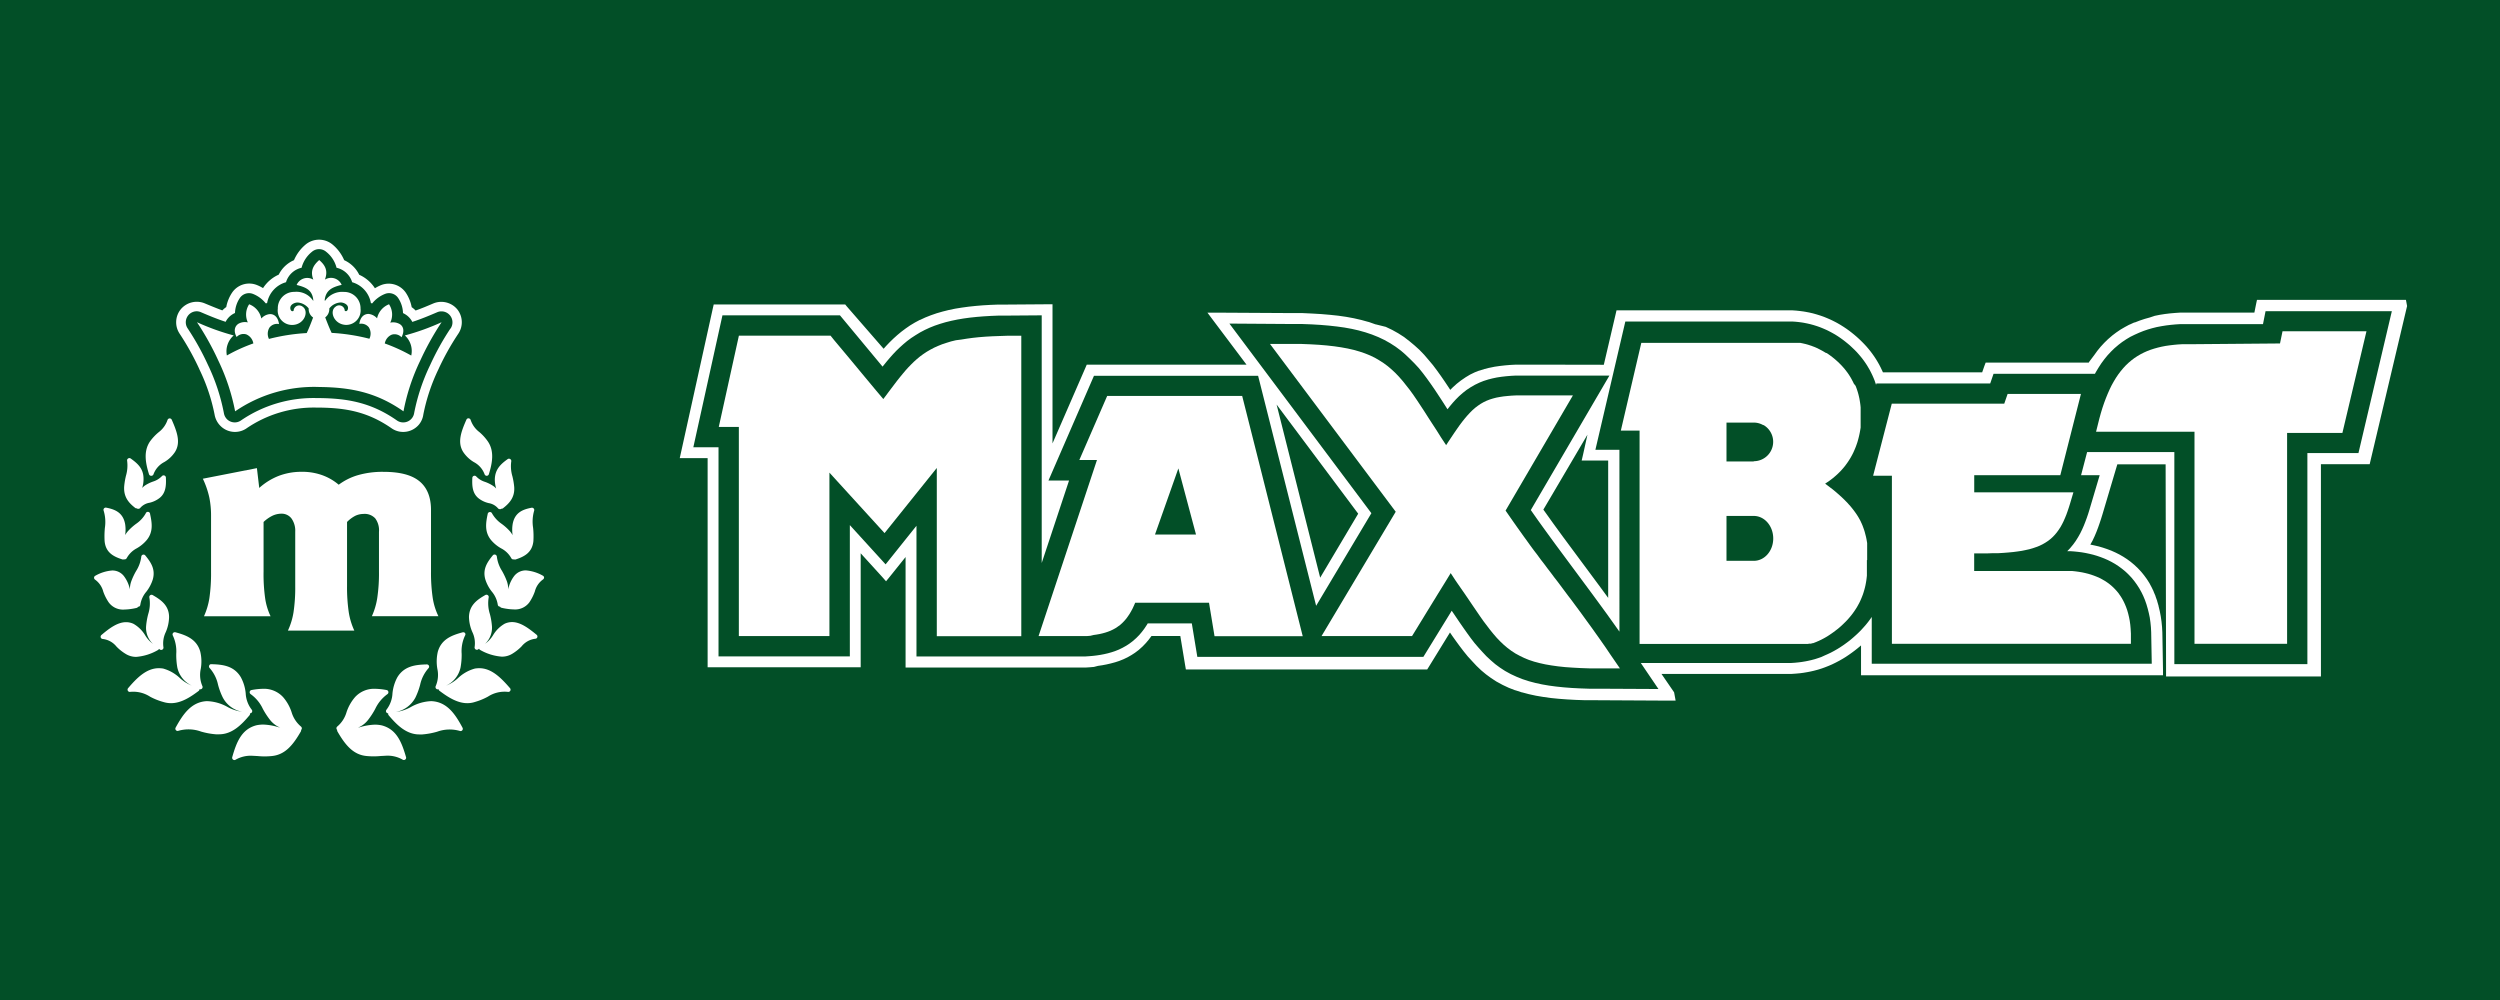
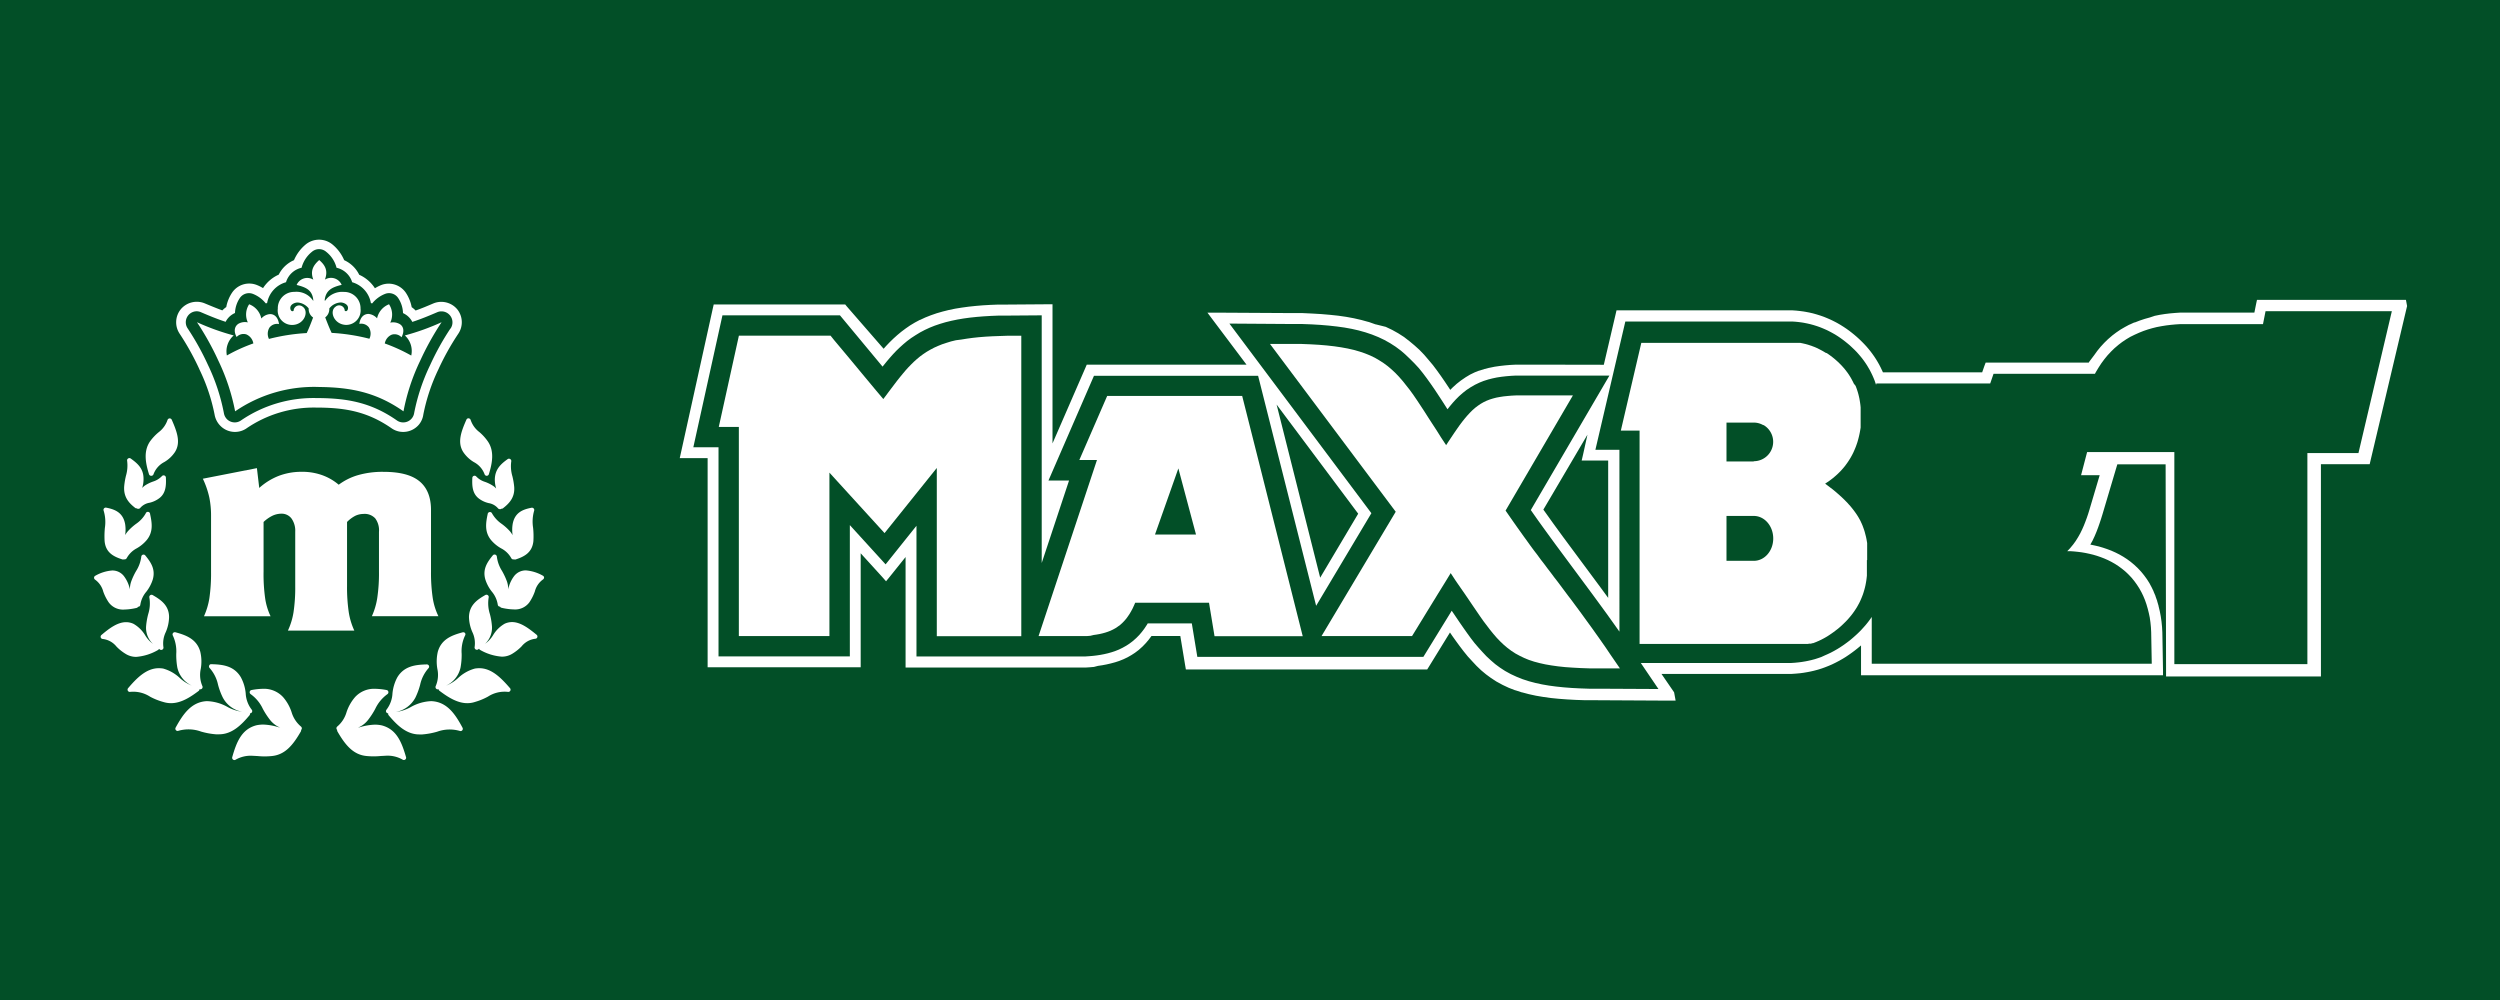
<svg xmlns="http://www.w3.org/2000/svg" id="Layer_1" data-name="Layer 1" viewBox="0 0 566.93 226.77">
  <defs>
    <style>.cls-1,.cls-2,.cls-4,.cls-5{fill:#fff;}.cls-1,.cls-2{clip-rule:evenodd;}.cls-2{clip-path:url(#clip-path);}.cls-3{fill:#024f27;}.cls-5{fill-rule:evenodd;}</style>
    <clipPath id="clip-path">
      <polygon class="cls-1" points="59.15 82.14 58.84 78.45 60.96 81.49 64.65 81.17 61.62 83.3 61.93 86.98 59.81 83.95 56.12 84.26 59.15 82.14" />
    </clipPath>
    <clipPath id="clip-path-2">
      <polygon class="cls-2" points="85.88 78.45 85.56 82.14 88.6 84.26 84.91 83.95 82.79 86.98 83.1 83.3 80.07 81.18 83.75 81.49 85.88 78.45" />
    </clipPath>
  </defs>
  <title>maxbet</title>
  <rect class="cls-3" width="566.93" height="226.77" />
  <path class="cls-4" d="M544.19,68H511.82l-.19.89-.4,2H496.69l-1.15,0-1.15,0-1.16.08-1.15.1-1.15.14-1.15.18-1.14.23L487.5,72l-1.15.32-1.14.38h0l-1.08.42H484l-1.06.49h-.05l-1,.54h0l0,0-1,.58,0,0,0,0-1,.68,0,0,0,0-.87.66,0,0,0,0-1,.86,0,0,0,0-.85.83,0,0,0,0-.81.88,0,0,0,0-.75.92,0,0,0,0-.72,1L473.8,82l-.13.23H450.29L450,83l-.5,1.44H427L426.8,84l-.31-.65-.33-.64-.35-.62-.38-.63-.4-.61-.41-.58-.44-.59-.45-.56-.47-.55-.5-.54-.49-.5-.67-.65-.54-.49-.55-.47-.57-.46-.58-.45-.61-.44-.66-.44-.73-.46-.69-.4-.43-.23-.71-.36-.44-.21-.76-.33-.74-.3-.42-.15-.44-.15-.8-.25-.82-.23-.83-.19-.79-.15-.47-.08-.82-.11-.84-.09-.85-.06h-.44l-.74,0H366.58l-.2.87L363.7,82.72,353,82.7l-5.66,0H346l-1.22,0-1.19,0-1.17.06-1.15.1-1.15.13-1.17.17-1.16.24h-.06l-1,.27h-.07l-1.15.37h-.07l-1,.39h0l0,0-1.07.52h0l0,0-1,.6,0,0,0,0-1.08.74,0,0,0,0-.93.73,0,0,0,0-.88.79,0,0,0,0-.6.6-.34-.52-.88-1.32-.88-1.28-.9-1.25-.92-1.23-1-1.19-1-1.17-1.08-1.12,0,0,0,0-1.11-1,0,0,0,0-1.09-.91,0,0h0l-1.29-1,0,0,0,0-1.31-.84,0,0,0,0-1.38-.77,0,0h0l-1.45-.69,0,0h0L312,73.56h-.06L310.36,73h-.06l-1.59-.44-1.7-.39-1.74-.32-1.81-.26-1.89-.2-2-.17-2.06-.12L295.39,71l-2.28,0-17.05-.1-2.25,0,1.35,1.8,7.52,10H246.44l-.29.68-7.47,17.17V69h-1.12l-9.31.07-1.88,0-1.79.07-1.72.1-1.65.14-1.59.17-1.53.21L216.6,70l-1.44.3-1.4.35-1.35.39-1.33.46-1.26.5,0,0h0l-1.18.55h-.06l-1.12.6h0l0,0-1.08.65h0l0,0-1,.69-1,.75,0,0,0,0-.9.75-.9.81-.84.82-.8.84-.56.63L192,69.45l-.33-.41H161.85l-.2.88-7.2,32.61-.3,1.36h6.32v47.43h34.71V125.47l4.87,5.35.88,1,.82-1,3.61-4.5v25.06h38.07l.94,0,.92,0,.92,0,.92-.06.94-.08L249,151l.95-.14.95-.18,1-.23,1-.27.89-.29,0,0h0l1-.4h0l0,0,.92-.44h0l0,0,.89-.51,0,0h0l.77-.5,0,0,0,0,.85-.64,0,0,0,0,.89-.8,0,0,0,0,.72-.75,0,0,0,0,.63-.74,0,0,0,0,.67-.89,0,0,0,0v0h6.53l1.1,6.66.16.93h54.73l.33-.53,4.83-7.85.55.81.85,1.19.85,1.16.88,1.15.91,1.12,1,1.09,1,1.07,0,0,0,0,1.05,1,0,0,0,0,1.08.9,0,0,0,0,1.13.83,0,0,0,0,1.19.78,0,0,0,0,1.45.79,0,0h0l1.38.65h0l0,0,1.44.56h.06l1.51.49h.06l1.51.4,1.61.35,1.66.28,1.72.24,1.8.18,1.87.14,2,.11,2.07.07,2.19,0,16.21.09h2.14L379.64,157l-2.86-4.17h28.44l1,0,1-.07,1-.09.75-.1.94-.16.71-.14.74-.17.94-.25.88-.28.69-.25.86-.34.7-.3.84-.41.84-.44.82-.47.62-.38.8-.54.66-.47.63-.47.62-.49.6-.5.17-.15v6.77h68.48l0-1.13-.15-8.61-.07-1.23-.12-1.2-.17-1.19-.22-1.15-.28-1.16v-.06l-.31-1.06v-.05l-.38-1.06v-.06l-.43-1v-.05l-.43-.89,0,0v0l-.53-1,0,0,0,0-.58-.91,0,0,0,0-.63-.86,0,0,0,0-.68-.83,0,0,0,0-.72-.77,0,0,0,0-.83-.78,0,0,0,0-.83-.69,0,0,0,0-.82-.6,0,0h0l-.85-.55,0,0h0l-.87-.5h0l0,0-.88-.44-.94-.42-.95-.36-.95-.32-.95-.28-1-.23-.91-.19h0v0l.5-.9.47-1,.42-1,.38-1,.35-1,.33-1,.31-1,3.06-10.3.3-1h10.95l.1,47v1.11h35.12V105.26h11.06l.2-.86,8.28-35L545.6,68Zm-9.36,34.75H523.25V150.6H493.08V102.51H473.3l-1.37,5.25h4.22l-2.32,7.82-.29.94-.31.91-.33.89-.35.89-.38.86-.42.86-.47.84-.58.93-.56.77-.71.86-.63.66.65,0,.88.06.87.09.87.11.87.15.85.18.87.21.85.25.85.29.83.32.84.37.81.41.81.46.78.51.76.56.77.63.76.72.67.71.62.76.58.8.54.84.49.88.4.82.39.93.35,1,.29,1,.25,1,.21,1,.15,1.08.11,1.09.06,1.13.13,7.17h-63.5V139.83l0,.08-.4.57-.41.55-.44.55-.45.52-.47.52-.48.51-.5.49-.52.48-.54.48-.54.46-.57.45-.58.43-.6.43-.74.49-.55.34-.75.43-.75.4-.77.36-.61.27L413,149l-.61.21-.8.26-.83.22-.66.15-.64.13-.85.14-.68.09-.9.09-.9.06-.92,0H372.09l4,5.9-13.61-.07-2.15,0-2-.07-1.92-.1-1.8-.14-1.73-.18-1.64-.22-1.56-.27-1.51-.33-1.44-.38-1.45-.47-1.35-.54-1.3-.6-1.33-.73-1.15-.75-1.07-.79-1-.86-1-.93-.94-1-.9-1-.86-1-.84-1.09-.82-1.13-.82-1.16-.84-1.21-1.85-2.73-6.43,10.46H271.52l-1.25-7.59h-10l-.18.31-.55.83-.62.82-.57.67-.67.68-.79.7-.77.58-.72.47-.82.46-.84.41-.9.36-.76.25-.85.24-.87.2-.85.16-.86.13-.86.1-.87.07-.87.06-.88,0-.89,0H207.83V119.23l-7,8.75-8.11-8.9v29.77H162.94V101.42h-5.71l6.6-29.91h26.65l9.66,11.63.31-.38.67-.83.69-.81.71-.8.74-.78.78-.75.82-.74.86-.72.92-.68,1-.65,1-.61,1.06-.56,1.12-.52,1.15-.46,1.21-.41,1.25-.37,1.3-.32,1.35-.28,1.4-.24,1.46-.2,1.52-.16,1.59-.13,1.68-.1,1.74-.07,1.84,0,7.92-.06v56.16l6.2-18.7h-4.67l10.32-23.75h37.22l13.16,52.16,12.53-21-32.2-43,14.31.1,2.24,0,2.11.08,2,.12,1.9.16,1.81.2,1.73.24,1.65.3,1.58.36,1.53.43,1.46.49,1.47.59,1.37.65,1.3.73,1.24.8,1.22.91,1,.87,1.05,1,1,1,1,1.08.91,1.13.88,1.17.86,1.2.86,1.24.86,1.3.88,1.34,1.24,1.94.51-.65.68-.81.7-.77.74-.74.83-.73.85-.67,1-.66.95-.54,1-.48.93-.37,1.07-.34.94-.24,1-.21,1.06-.16,1.06-.12,1.08-.09,1.11-.06,1.14,0,1.19,0h1.23l5.65,0,12,0-17.83,30.5,1.63,2.32,1.52,2.11,2.3,3.16,8.54,11.52,1.56,2.13,1.57,2.15,1.56,2.18,1.42,2V102h-5.45l6.79-29.09h37.84l.78.05.75.08.74.1.41.07.71.14.74.17.73.2.73.23.38.13.36.13.67.27.69.3.38.18.64.33.37.2.64.36.65.41.59.4.55.4.52.4.52.42.5.42.48.45.62.59.44.45.44.49.42.49.4.49.39.52.37.53.35.53.33.56.32.55.29.57.28.58.26.59.24.59.21.61.13.38.07-.31h25.81l.76-2.2h23l.2-.38.6-1,.65-1,.68-.92.71-.87.77-.83.8-.78.93-.79.81-.62.94-.63.92-.55,1-.49,1-.45,1-.4,1-.34,1-.29,1-.25,1.06-.2,1.06-.17,1.07-.13,1.08-.1,1.09-.07,1.1,0,1.1,0h16.53l.58-2.93h28.64Zm-245.33-11L308,116.49,299.38,131ZM360,104.43h4.69v31.15l-.08-.11-1.57-2.14-8.54-11.52-2.29-3.14-1.5-2.1-.72-1,10-17L359,103.06l-.32,1.37Z" />
  <path class="cls-5" d="M281.69,89.78H251.08l-6.32,14.54h4l-13.24,39.92h7.75l.86,0,.83,0,.79,0,.77,0,.74-.06L248,144l.69-.1.67-.12.65-.15.62-.17.61-.2.59-.23.57-.27.55-.3.52-.35.51-.37.48-.42.45-.46.43-.49.4-.54.39-.57.36-.61.35-.65.32-.69.27-.63h16.74l1.25,7.59h20L285.28,104Zm-19.77,31.44,5.3-15,4,15Z" />
  <path class="cls-5" d="M423.42,127v-1l0-.34,0-.32,0-.33,0-.32,0-.31,0-.32,0-.3,0-.31,0-.3-.05-.29-.05-.29-.05-.29-.06-.29-.06-.28-.07-.27-.07-.27-.07-.27-.07-.27-.08-.26-.08-.25-.09-.25-.09-.25-.09-.25-.09-.24-.1-.23-.1-.23-.11-.23-.1-.23-.12-.23-.12-.22-.13-.23-.13-.23-.14-.23-.14-.22-.15-.23-.16-.23-.16-.23-.17-.23-.17-.23-.18-.23-.19-.24-.19-.23-.19-.23-.21-.23-.21-.23-.21-.24-.22-.23-.23-.23-.23-.24-.24-.23-.24-.23-.25-.24-.26-.23-.26-.24-.27-.23-.27-.24-.28-.24-.28-.23-.29-.24-1.76-1.33.55-.37.41-.28.39-.29.39-.3.37-.31.36-.31.36-.33.34-.33.33-.33.31-.35.31-.35.3-.36.28-.37.28-.38.26-.38.25-.39.25-.4.23-.41.22-.41.21-.42.19-.43.19-.44.18-.44.16-.45.16-.46.14-.47.13-.48.12-.48.11-.49.1-.5.09-.51.08-.51,0-.16,0-.16,0-.15,0-.14,0-.14v-.26l0-.12V93.47l0-.54,0-.53-.05-.53-.07-.52-.08-.5-.09-.51-.11-.49-.12-.49-.14-.48-.15-.47-.16-.46-.18-.46L420.4,87l-.21-.44-.23-.43-.23-.43-.25-.41-.27-.42-.28-.4-.3-.39-.3-.39-.33-.38-.34-.38-.35-.36-.08-.07-.05-.06-.37-.36-.39-.35-.4-.35-.41-.33-.43-.33-.44-.32-.45-.31L414,80l-.26-.16-.25-.15-.26-.15-.27-.14-.26-.14-.26-.13L412.2,79l-.27-.12-.27-.12-.27-.11-.28-.1-.27-.11-.28-.09-.28-.09-.27-.09-.29-.08-.28-.08-.28-.06-.29-.07-.29-.06-.29-.06-.29,0-.29,0-.3,0-.29,0-.3,0-.3,0-.3,0-.3,0H372.2l-4.64,19.89h4.25v48.37H406.2l.19,0h.18l.19,0h.18l.18,0,.19,0,.17,0,.18,0,.18,0,.18,0,.17,0,.18,0,.17,0,.17,0,.17,0,.17,0,.17,0,.17,0,.16,0,.16,0,.17,0,.16,0,.16-.05.16,0,.16,0,.15,0,.16-.06.16-.05.15,0,.16-.06.16-.06.15-.06.16-.06.15-.06.16-.07.15-.07.16-.06.15-.07.15-.08.16-.07.15-.07.15-.08.15-.08.16-.08.14-.08.15-.08.16-.09.14-.08.15-.09.15-.09.15-.09.15-.1.15-.09.14-.1.15-.1.15-.1.51-.36.48-.36.48-.37.46-.38.44-.39.42-.4.41-.4.39-.4.38-.42.36-.42.34-.42.33-.44.31-.44.3-.45.28-.45.26-.47.25-.46.23-.48.21-.48.2-.49.19-.5.16-.5.15-.51.14-.52.12-.52.1-.53.09-.54.07-.54.06-.55,0-.56,0-.57V127Zm-25.71.18h-6.19V117h6.19c2.44,0,4.41,2.29,4.41,5.11S400.15,127.18,397.71,127.18Zm0-22.53h-6.19V95.83h6.19a4.31,4.31,0,0,1,2.11.56l.1,0,.12.07,0,0a4.4,4.4,0,0,1-2.35,8.13Z" />
  <path class="cls-5" d="M365.13,148.34l2.22,3.23-4.8,0-2.09,0-2-.07-1.83-.1-1.71-.12-1.59-.17-1.5-.21-1.39-.24-1.31-.29-1.24-.33-1.15-.38-1.09-.44-1-.49-1-.54-.92-.6-.87-.65-.84-.71-.8-.76-.78-.81-.76-.88-.75-.92-.76-1-.76-1-.78-1.11-.8-1.17-.84-1.23-.88-1.3-.94-1.38-1-1.44-1.06-1.53L329,130l0-.06-.13.2-.29.48-.88,1.44-.3.48L326.5,134l-.3.48-.88,1.44-.3.48-.29.48-.3.48-.29.48-.3.48-.88,1.44-.29.48-.89,1.44-.29.48-1.28,2.08H299.69l16.82-28.19L288,78l5,0,2.17,0,2,.08,1.91.11,1.79.15,1.68.19,1.57.23,1.48.27,1.4.32,1.3.37,1.24.42,1.16.47,1.1.53,1,.59,1,.64.94.7.9.77.86.81.83.88.81.93.79,1,.79,1,.8,1.11.8,1.17.82,1.24.86,1.31.88,1.38.93,1.44,1,1.53,1,1.6,1.11,1.68,0,.06.43-.66.71-1.07.67-1,.64-.93.61-.87.6-.8.59-.74.58-.68.58-.63.58-.58.6-.53.62-.47.63-.43.66-.38.69-.33.71-.28.74-.23.77-.2.81-.15.84-.13.89-.09.93-.08,1-.05,1,0,1.12,0h10.77l-15.27,26.12.28.4.76,1.1.77,1.1.76,1.08.77,1.08.77,1.08.77,1.06.77,1.07.78,1.06.77,1,.77,1.06.78,1,.78,1.05.77,1,.78,1.05.78,1,1.56,2.09.78,1.05.77,1,.78,1.06.78,1.05.78,1.06.77,1.07.78,1.07.78,1.07.77,1.09.77,1.08.77,1.1.77,1.1Z" />
-   <path class="cls-5" d="M483.23,143.68l0,2.31h-54.2v-38.1h-4.26L429,91.54h25.51l.76-2.2H471.9l-4.68,18.42H447.7v3.89h22.49l-.78,2.62-.27.86-.28.83-.28.78-.31.75-.31.71-.34.68-.36.65-.4.61-.42.58-.45.54-.49.51-.53.48-.56.43-.61.4-.63.36-.68.33-.72.28-.76.26-.79.23-.85.19-.88.18-.94.14-1,.13-1.05.1-1.11.09-1.17.07-1.23,0-1.3.05h-3v4h20.79l.75,0,.75,0,.73.08.72.1.72.12.69.15.69.17.67.2.66.23.64.25.63.28.61.32.59.34.56.37.55.41.52.44.5.48.47.5.45.54.41.58.39.6.35.64.32.67.29.7.26.74.22.77.19.8.16.83.12.87.08.9Z" />
-   <path class="cls-5" d="M536.65,75.12l-5.46,23.06H518.65V146h-21V97.9H475.33l.75-3,.34-1.24.36-1.18.38-1.12.4-1.07.41-1,.44-1,.45-.92.48-.86.5-.83.52-.77.55-.73.57-.68.59-.64.62-.59.65-.55.67-.51.7-.46.72-.42.74-.38.76-.34.79-.3.81-.26.83-.23.85-.2.87-.17.9-.13.92-.11.94-.09,1-.06,1,0,1,0,20.2-.17.57-2.76Z" />
  <path class="cls-5" d="M228.39,76.14l3.21,0v68.13H212.44V106.12l-11.85,14.77-12.5-13.71v37.06H167.55V96.81H163l4.56-20.69h20.79l.8,1L191.56,80l.73.87,2.44,2.94.72.87,2.38,2.86.39.47.4.48,1.69,2,.47-.62.7-.94.67-.89.66-.87.63-.83.63-.79.63-.77.62-.74.63-.7.65-.67.66-.65.68-.61.7-.58.74-.54.78-.52.81-.47.85-.45.89-.4.94-.38,1-.33,1-.31,1.11-.27L218,77l1.24-.2,1.32-.18,1.39-.15,1.48-.12,1.57-.09,1.65-.06Z" />
  <path class="cls-5" d="M103.68,70.13a4.71,4.71,0,0,0-5.43-1.31c-1.24.53-2.56,1.09-4,1.6a5.86,5.86,0,0,0-.89-.76,8.87,8.87,0,0,0-1.33-3.28,4.71,4.71,0,0,0-5.6-1.73,9.36,9.36,0,0,0-1.41.72,8.16,8.16,0,0,0-3.56-3.06A7,7,0,0,0,78.05,59a9.44,9.44,0,0,0-2.66-3.56,4.78,4.78,0,0,0-6.07,0A9.51,9.51,0,0,0,66.67,59a6.91,6.91,0,0,0-3.46,3.28,8.17,8.17,0,0,0-3.56,3.06,8.46,8.46,0,0,0-1.41-.71,4.69,4.69,0,0,0-5.6,1.72,8.71,8.71,0,0,0-1.33,3.28,5.86,5.86,0,0,0-.89.76c-1.44-.53-2.79-1.1-4-1.6A4.72,4.72,0,0,0,41,70.13a4.67,4.67,0,0,0-.24,5.58,59.53,59.53,0,0,1,4.41,7.93l.07.17A42,42,0,0,1,48.66,94,4.77,4.77,0,0,0,50,96.59a4.65,4.65,0,0,0,5.8.62,27.05,27.05,0,0,1,16-4.78h.5c6,.06,11,.88,16.48,4.68a4.59,4.59,0,0,0,2.66.84A4.67,4.67,0,0,0,95,96.29a4.57,4.57,0,0,0,1-2.29,42.67,42.67,0,0,1,3.42-10.25,58.6,58.6,0,0,1,4.46-8A4.67,4.67,0,0,0,103.68,70.13Zm-1.53,4.36a59.84,59.84,0,0,0-4.63,8.35,44.48,44.48,0,0,0-3.6,10.83,2.5,2.5,0,0,1-2.47,2.12A2.45,2.45,0,0,1,90,95.34c-5.89-4.12-11.34-5-17.7-5.07h-.51a29.11,29.11,0,0,0-17.21,5.12,2.47,2.47,0,0,1-1.34.4,2.51,2.51,0,0,1-1.77-.73,2.57,2.57,0,0,1-.7-1.39A44.49,44.49,0,0,0,47.23,82.9l-.06-.12a60.26,60.26,0,0,0-4.6-8.29,2.49,2.49,0,0,1,2-3.9,2.41,2.41,0,0,1,1,.21c1.67.72,3.61,1.53,5.6,2.18a4.23,4.23,0,0,1,1.52-1.68,4.3,4.3,0,0,1,.6-.32,6.47,6.47,0,0,1,1.1-3.4,2.5,2.5,0,0,1,3-.92,7,7,0,0,1,2.87,2.13l.31-.05A6,6,0,0,1,64.86,64l.06-.19a4.78,4.78,0,0,1,3.47-3.09,6.82,6.82,0,0,1,2.34-3.61,2.47,2.47,0,0,1,3.25,0,6.7,6.7,0,0,1,2.34,3.61,4.8,4.8,0,0,1,3.48,3.09l.06.19a6,6,0,0,1,4.25,4.74l.3.06a7,7,0,0,1,2.88-2.14,2.48,2.48,0,0,1,3,.92A6.48,6.48,0,0,1,91.39,71a5.76,5.76,0,0,1,.6.33A4.28,4.28,0,0,1,93.5,73c2-.65,3.93-1.46,5.61-2.18a2.37,2.37,0,0,1,1-.21,2.49,2.49,0,0,1,2.06,3.9Z" />
  <path class="cls-5" d="M46.27,139.75H61.36a14.26,14.26,0,0,1-1.22-4,39.17,39.17,0,0,1-.37-6.13V118.37a8,8,0,0,1,2-1.41,4.79,4.79,0,0,1,2-.47,2.79,2.79,0,0,1,2.34,1.1,4.79,4.79,0,0,1,.84,3v12.34a37.21,37.21,0,0,1-.39,5.92A15.57,15.57,0,0,1,65.29,143H80.35a15.66,15.66,0,0,1-1.27-4.23,38.66,38.66,0,0,1-.38-5.86V118.37a7.27,7.27,0,0,1,1.87-1.4,4.32,4.32,0,0,1,1.82-.42,3.26,3.26,0,0,1,2.7,1,4.52,4.52,0,0,1,.85,3.07v9.06a37.68,37.68,0,0,1-.4,6,15.78,15.78,0,0,1-1.21,4.06H99.42a14.52,14.52,0,0,1-1.3-4.22,38.8,38.8,0,0,1-.38-5.87v-14c0-2.94-.9-5.14-2.69-6.57S90.55,107,86.93,107a20.08,20.08,0,0,0-5.72.74,13.73,13.73,0,0,0-4.4,2.18A12.08,12.08,0,0,0,73,107.73a13.38,13.38,0,0,0-4.51-.74,15.13,15.13,0,0,0-2.72.22,14.77,14.77,0,0,0-2.5.68,14.48,14.48,0,0,0-4.48,2.76l-.53-4.49L46,108.56a19.78,19.78,0,0,1,1.48,4.32,20.52,20.52,0,0,1,.38,4.09v12.69a39.33,39.33,0,0,1-.38,6,16.19,16.19,0,0,1-1.21,4.06" />
  <polygon class="cls-5" points="59.15 82.14 58.84 78.45 60.96 81.49 64.65 81.17 61.62 83.3 61.93 86.98 59.81 83.95 56.12 84.26 59.15 82.14" />
-   <polygon class="cls-5" points="85.88 78.45 85.56 82.14 88.6 84.26 84.91 83.95 82.79 86.98 83.1 83.3 80.07 81.18 83.75 81.49 85.88 78.45" />
  <polygon class="cls-5" points="71.4 82.06 67.82 81.1 71.4 80.14 72.36 76.56 73.32 80.14 76.89 81.1 73.32 82.06 72.36 85.63 71.4 82.06" />
  <path class="cls-5" d="M71.06,63.43a2.61,2.61,0,0,0-3.79,1.19c2.31.57,3.6,1.25,3.79,3.57l-.06,0a4.54,4.54,0,0,0-4.25-2A3.7,3.7,0,0,0,63,70a3.27,3.27,0,0,0,3.33,3.69c2.74-.09,3.78-3.1,2.32-4.13a1.26,1.26,0,0,0-2.07.92c-.42.29-.74-.12-.75-.64,0-.85,1.09-1.25,1.66-1.24A3.51,3.51,0,0,1,70,69.94a1.09,1.09,0,0,0,0,.18A2.3,2.3,0,0,0,71,72c-.44,1.2-.93,2.45-1.45,3.53a44.42,44.42,0,0,0-8.56,1.33,2.69,2.69,0,0,1,.13-2.59,2.18,2.18,0,0,1,2.15-.78c-.21-1.59-1.09-2.3-2.09-2.26a2.94,2.94,0,0,0-1.92,1A4.4,4.4,0,0,0,56.5,69a4.25,4.25,0,0,0-.3,4.11,3,3,0,0,0-2.13.31c-.84.55-1.16,1.63-.41,3a2.15,2.15,0,0,1,2.2-.59,2.69,2.69,0,0,1,1.59,2.05,38,38,0,0,0-6,2.73A4.76,4.76,0,0,1,53,76.07a53.43,53.43,0,0,1-8.33-3,64.12,64.12,0,0,1,4.87,8.77h0a47,47,0,0,1,3.78,11.44h0a31.65,31.65,0,0,1,19.09-5.52c7.21.08,12.94,1.22,19.09,5.52h0a46.4,46.4,0,0,1,3.77-11.44h0a64.12,64.12,0,0,1,4.87-8.77,53.43,53.43,0,0,1-8.33,3,4.76,4.76,0,0,1,1.45,4.56,38.89,38.89,0,0,0-6-2.74,2.65,2.65,0,0,1,1.59-2,2.16,2.16,0,0,1,2.2.59c.74-1.42.43-2.5-.42-3a3,3,0,0,0-2.13-.31A4.22,4.22,0,0,0,88.22,69a4.4,4.4,0,0,0-2.71,3.19,3,3,0,0,0-1.93-1c-1,0-1.88.67-2.09,2.26a2.17,2.17,0,0,1,2.15.78,2.67,2.67,0,0,1,.13,2.59,44.3,44.3,0,0,0-8.56-1.33c-.52-1.07-1-2.33-1.46-3.51a2.34,2.34,0,0,0,.93-1.86v-.18a3.48,3.48,0,0,1,2.59-1.35c.56,0,1.67.39,1.65,1.24,0,.52-.33.93-.74.64a1.26,1.26,0,0,0-2.08-.92c-1.46,1-.41,4,2.32,4.13A3.28,3.28,0,0,0,81.76,70,3.7,3.7,0,0,0,78,66.2a4.72,4.72,0,0,0-4.27,2l-.11-.07c.23-2.24,1.58-3,3.86-3.53a2.62,2.62,0,0,0-3.8-1.19c.75-2,.1-3.24-1.29-4.44C71,60.19,70.31,61.48,71.06,63.43Z" />
  <path class="cls-4" d="M30.65,115.17a.5.5,0,0,0,.39.11.59.59,0,0,0,.17.1.43.43,0,0,0,.19,0,.53.53,0,0,0,.4-.19,3.51,3.51,0,0,1,2.11-1.18,5.84,5.84,0,0,0,2.17-1c1.56-1.13,1.62-3,1.54-4.72a.52.52,0,0,0-.34-.46.51.51,0,0,0-.56.14,4.72,4.72,0,0,1-2,1.23,8.4,8.4,0,0,0-1.85.9h0a3.81,3.81,0,0,0-.63.56,6.53,6.53,0,0,0,.31-2.1c0-2.34-1.41-3.51-2.92-4.59a.5.5,0,0,0-.57,0,.49.49,0,0,0-.23.52,8.24,8.24,0,0,1-.26,3.38,16,16,0,0,0-.41,2.45C28,112.73,29.23,114.07,30.65,115.17Z" />
  <path class="cls-4" d="M23.79,119.66a19.3,19.3,0,0,0-.07,3h0c.21,2.62,2,3.56,4,4.19a.52.52,0,0,0,.35,0,.35.35,0,0,0,.11,0h.06a.53.53,0,0,0,.49-.27A5.53,5.53,0,0,1,31,124.35a8.38,8.38,0,0,0,2.28-1.89c1.49-1.82,1.21-3.82.76-5.88a.51.51,0,0,0-1-.14,7.09,7.09,0,0,1-2.18,2.35,12.33,12.33,0,0,0-1.88,1.7h0a6,6,0,0,0-.6.85,8.19,8.19,0,0,0,0-2.47c-.47-2.66-2.34-3.37-4.3-3.75a.53.53,0,0,0-.49.17.51.51,0,0,0-.09.5A8.78,8.78,0,0,1,23.79,119.66Z" />
  <path class="cls-4" d="M24.65,136.6a4,4,0,0,0,3.52,1.63,13.44,13.44,0,0,0,2.79-.37.47.47,0,0,0,.35-.27l.13,0a.5.5,0,0,0,.38-.44,5.93,5.93,0,0,1,1.35-2.95,8.86,8.86,0,0,0,1.47-2.77c.67-2.33-.42-3.92-1.7-5.48a.51.51,0,0,0-.9.28,7.81,7.81,0,0,1-1.18,3.27,14.8,14.8,0,0,0-1.09,2.32h0a5.28,5.28,0,0,0-.31,1.85,7.47,7.47,0,0,0-1.38-3.05,3.3,3.3,0,0,0-2.63-1.25,9.16,9.16,0,0,0-3.83,1.19.51.51,0,0,0-.29.43.53.53,0,0,0,.25.47,4.82,4.82,0,0,1,1.84,2.71A10.8,10.8,0,0,0,24.65,136.6Z" />
  <path class="cls-4" d="M35.8,147.42a.49.49,0,0,0,.25-.28l.21.16a.53.53,0,0,0,.58,0,.52.52,0,0,0,.22-.54,5.88,5.88,0,0,1,.54-3.43,9,9,0,0,0,.74-3.38c0-2.67-1.86-3.93-3.71-5a.51.51,0,0,0-.76.55,7.91,7.91,0,0,1-.26,3.76,16.11,16.11,0,0,0-.48,2.76h0a5,5,0,0,0,1.56,4,6.74,6.74,0,0,1-1.76-1.94,7.37,7.37,0,0,0-2.65-2.61,4,4,0,0,0-1.69-.38c-2,0-3.92,1.5-5.59,2.91a.52.52,0,0,0-.16.55.5.5,0,0,0,.45.35,4.66,4.66,0,0,1,3.11,1.71,10.22,10.22,0,0,0,2.12,1.69,4.46,4.46,0,0,0,2.39.66A11.61,11.61,0,0,0,35.8,147.42Z" />
  <path class="cls-4" d="M110,109.28a4.62,4.62,0,0,1-2-1.23.5.5,0,0,0-.55-.14.51.51,0,0,0-.34.46c-.08,1.84,0,3.58,1.53,4.72a5.91,5.91,0,0,0,2.17,1,3.53,3.53,0,0,1,2.12,1.18.53.53,0,0,0,.4.19.39.39,0,0,0,.18,0,.48.48,0,0,0,.17-.1.52.52,0,0,0,.4-.11c1.41-1.1,2.69-2.44,2.53-4.79a15.87,15.87,0,0,0-.41-2.44,8,8,0,0,1-.26-3.39.51.51,0,0,0-.23-.52.51.51,0,0,0-.58,0c-1.5,1.08-2.86,2.25-2.92,4.59h0a7.11,7.11,0,0,0,.31,2.09,3.41,3.41,0,0,0-.63-.56A8.45,8.45,0,0,0,110,109.28Z" />
  <path class="cls-4" d="M107.46,104.79a5.09,5.09,0,0,1,2.43,2.76.52.52,0,0,0,.49.35h0a.52.52,0,0,0,.48-.36c.78-2.53,1.29-5.18-.21-7.41A11.26,11.26,0,0,0,108.73,98a5.71,5.71,0,0,1-2-2.77.54.54,0,0,0-.46-.37.5.5,0,0,0-.5.31c-1.21,2.73-2.09,5.16-.74,7.31A7.5,7.5,0,0,0,107.46,104.79Z" />
  <path class="cls-4" d="M34.32,107.9h0a.52.52,0,0,0,.49-.35,5.09,5.09,0,0,1,2.43-2.76,7.31,7.31,0,0,0,2.44-2.29c1.36-2.15.47-4.58-.73-7.31a.52.52,0,0,0-.5-.31.53.53,0,0,0-.46.36A5.82,5.82,0,0,1,36,98,11.27,11.27,0,0,0,34,100.13h0c-1.5,2.24-1,4.88-.21,7.41A.53.53,0,0,0,34.32,107.9Z" />
  <path class="cls-4" d="M116.25,121.36a6.14,6.14,0,0,0-.6-.87,12.37,12.37,0,0,0-1.89-1.7,7.17,7.17,0,0,1-2.17-2.35.52.52,0,0,0-1,.14c-.44,2.06-.72,4.06.76,5.88a8.27,8.27,0,0,0,2.29,1.89,5.51,5.51,0,0,1,2.31,2.24.52.52,0,0,0,.46.27h.1l.11,0a.5.5,0,0,0,.34,0c1.94-.63,3.76-1.57,4-4.19a18.15,18.15,0,0,0-.07-3,8.93,8.93,0,0,1,.24-3.86.52.52,0,0,0-.58-.67c-2,.38-3.84,1.09-4.3,3.75A8,8,0,0,0,116.25,121.36Z" />
  <path class="cls-4" d="M97.78,159a10.21,10.21,0,0,0-4.61,1.33,9.31,9.31,0,0,1-3.39,1.13,6.37,6.37,0,0,0,4.43-3.28,16.17,16.17,0,0,0,1.06-2.87,8.32,8.32,0,0,1,1.9-3.78.51.51,0,0,0,.1-.56.53.53,0,0,0-.48-.3c-2.53.06-5.13.34-6.69,2.93h0A9.64,9.64,0,0,0,89,157.26a6.54,6.54,0,0,1-1.35,3.67.52.52,0,0,0-.06.58.52.52,0,0,0,.44.26.54.54,0,0,0,.11.44c1.79,2.11,3.94,4.34,6.95,4.34a5,5,0,0,0,.66,0,17,17,0,0,0,3.39-.62,8.31,8.31,0,0,1,5.15-.17.5.5,0,0,0,.55-.16.52.52,0,0,0,.05-.57C103.27,162,101.39,159.13,97.78,159Z" />
  <path class="cls-4" d="M108.7,151.53h0a6.19,6.19,0,0,0-1,.08h0a9,9,0,0,0-3.84,2.17,8.76,8.76,0,0,1-2.71,1.71,5.9,5.9,0,0,0,3.29-4.12,15.84,15.84,0,0,0,.25-3.11,8.28,8.28,0,0,1,.77-4.14.5.5,0,0,0,0-.56.53.53,0,0,0-.53-.17c-2.42.65-4.84,1.53-5.65,4.42h0a9.8,9.8,0,0,0-.1,3.87,6.39,6.39,0,0,1-.37,3.9.54.54,0,0,0,.08.58.51.51,0,0,0,.57.13h0a.52.52,0,0,0,.21.37c1.85,1.39,4,2.8,6.29,2.8a5.52,5.52,0,0,0,1.76-.28,14.38,14.38,0,0,0,2.94-1.21,6.92,6.92,0,0,1,4.54-1.07.5.5,0,0,0,.52-.26.51.51,0,0,0-.06-.58C113.67,153.77,111.5,151.53,108.7,151.53Z" />
  <path class="cls-4" d="M116.12,141.07a4,4,0,0,0-1.69.38h0a7.33,7.33,0,0,0-2.62,2.6A6.63,6.63,0,0,1,110,146a5,5,0,0,0,1.56-4,15.23,15.23,0,0,0-.47-2.76,8,8,0,0,1-.27-3.76.51.51,0,0,0-.75-.55c-1.86,1.06-3.67,2.32-3.72,5h0a9,9,0,0,0,.75,3.37,5.8,5.8,0,0,1,.53,3.43.53.53,0,0,0,.23.54.51.51,0,0,0,.57,0l.21-.16a.57.57,0,0,0,.25.28,11.65,11.65,0,0,0,4.9,1.52,4.47,4.47,0,0,0,2.37-.65,10.71,10.71,0,0,0,2.13-1.69,4.68,4.68,0,0,1,3.11-1.72.49.49,0,0,0,.45-.35.5.5,0,0,0-.16-.55C120,142.57,118.09,141.07,116.12,141.07Z" />
  <path class="cls-4" d="M123.09,130.54a9.24,9.24,0,0,0-3.83-1.19,3.33,3.33,0,0,0-2.64,1.25h0a7.36,7.36,0,0,0-1.37,3.06,5.33,5.33,0,0,0-.31-1.86,15.76,15.76,0,0,0-1.09-2.32,7.81,7.81,0,0,1-1.18-3.27.52.52,0,0,0-.91-.28c-1.27,1.56-2.36,3.15-1.7,5.47h0a8.67,8.67,0,0,0,1.48,2.77,6,6,0,0,1,1.34,2.95.51.51,0,0,0,.38.44.59.59,0,0,1,.13,0,.5.5,0,0,0,.36.27,13.27,13.27,0,0,0,2.79.37,4,4,0,0,0,3.52-1.63,11,11,0,0,0,1.23-2.45,4.78,4.78,0,0,1,1.84-2.71.55.55,0,0,0,.25-.47A.51.51,0,0,0,123.09,130.54Z" />
  <path class="cls-4" d="M66.12,161.49a9.88,9.88,0,0,0-1.93-3.41,5.88,5.88,0,0,0-4.54-1.88,15.35,15.35,0,0,0-2.61.28.5.5,0,0,0-.41.39.53.53,0,0,0,.21.54,8.52,8.52,0,0,1,2.77,3.35,17.64,17.64,0,0,0,1.63,2.5A5.73,5.73,0,0,0,63.53,165l-.35-.09-.22-.06a13.16,13.16,0,0,0-3.29-.54,7.59,7.59,0,0,0-1.51.16h0c-3.42.88-4.55,3.92-5.5,7.24a.53.53,0,0,0,.18.54.52.52,0,0,0,.32.11.47.47,0,0,0,.25-.07,6.9,6.9,0,0,1,3.86-.9l1.13.06a16,16,0,0,0,3.23,0c3-.29,4.79-2.44,6.59-5.57a.51.51,0,0,0,.06-.34.46.46,0,0,0,.14-.21.52.52,0,0,0-.17-.57A6.75,6.75,0,0,1,66.12,161.49Z" />
  <path class="cls-4" d="M56.58,162.21a.54.54,0,0,0,.11-.44.51.51,0,0,0,.44-.26.5.5,0,0,0-.05-.58,6.55,6.55,0,0,1-1.36-3.67,9.47,9.47,0,0,0-1.12-3.71c-1.56-2.59-4.15-2.87-6.68-2.93a.46.46,0,0,0-.48.3.5.5,0,0,0,.09.56,8.24,8.24,0,0,1,1.91,3.78,15.42,15.42,0,0,0,1.06,2.87,6.24,6.24,0,0,0,4.42,3.28,9.31,9.31,0,0,1-3.39-1.13A10.16,10.16,0,0,0,46.89,159c-3.58.18-5.45,3.08-7.06,6a.51.51,0,0,0,.61.73,8.31,8.31,0,0,1,5.15.17,16.9,16.9,0,0,0,3.36.62c.23,0,.45,0,.67,0C52.65,166.55,54.79,164.32,56.58,162.21Z" />
  <path class="cls-4" d="M45.24,156.28l0,0a.51.51,0,0,0,.57-.13.52.52,0,0,0,.08-.58,6.39,6.39,0,0,1-.36-3.9,9.63,9.63,0,0,0-.11-3.87c-.8-2.89-3.23-3.77-5.64-4.42a.54.54,0,0,0-.54.17.52.52,0,0,0-.05.56,8.41,8.41,0,0,1,.78,4.15,16.49,16.49,0,0,0,.24,3.1,5.92,5.92,0,0,0,3.29,4.12,8.6,8.6,0,0,1-2.7-1.71A9.09,9.09,0,0,0,37,151.61a6.19,6.19,0,0,0-1-.08h0c-2.8,0-5,2.24-6.95,4.53a.51.51,0,0,0-.06.58.5.5,0,0,0,.52.26A7,7,0,0,1,34.05,158,14.23,14.23,0,0,0,37,159.18a5.94,5.94,0,0,0,1.78.28c2.34,0,4.45-1.41,6.3-2.8A.51.51,0,0,0,45.24,156.28Z" />
  <path class="cls-4" d="M86.55,164.49a7.67,7.67,0,0,0-1.51-.16,13.32,13.32,0,0,0-3.3.54l-.22.06-.34.08a5.58,5.58,0,0,0,2.28-1.74,17.1,17.1,0,0,0,1.63-2.51,8.69,8.69,0,0,1,2.77-3.35.52.52,0,0,0,.21-.54.49.49,0,0,0-.41-.39,15.35,15.35,0,0,0-2.61-.28,5.84,5.84,0,0,0-4.53,1.88h0a10.05,10.05,0,0,0-1.93,3.41,6.68,6.68,0,0,1-2.1,3.26.52.52,0,0,0-.17.57.52.52,0,0,0,.14.21.51.51,0,0,0,.06.34c1.8,3.13,3.61,5.28,6.58,5.57a16.1,16.1,0,0,0,3.24,0l1.14-.06a6.8,6.8,0,0,1,3.85.9.48.48,0,0,0,.26.07.51.51,0,0,0,.31-.11.49.49,0,0,0,.18-.54C91.12,168.42,90,165.38,86.55,164.49Z" />
</svg>